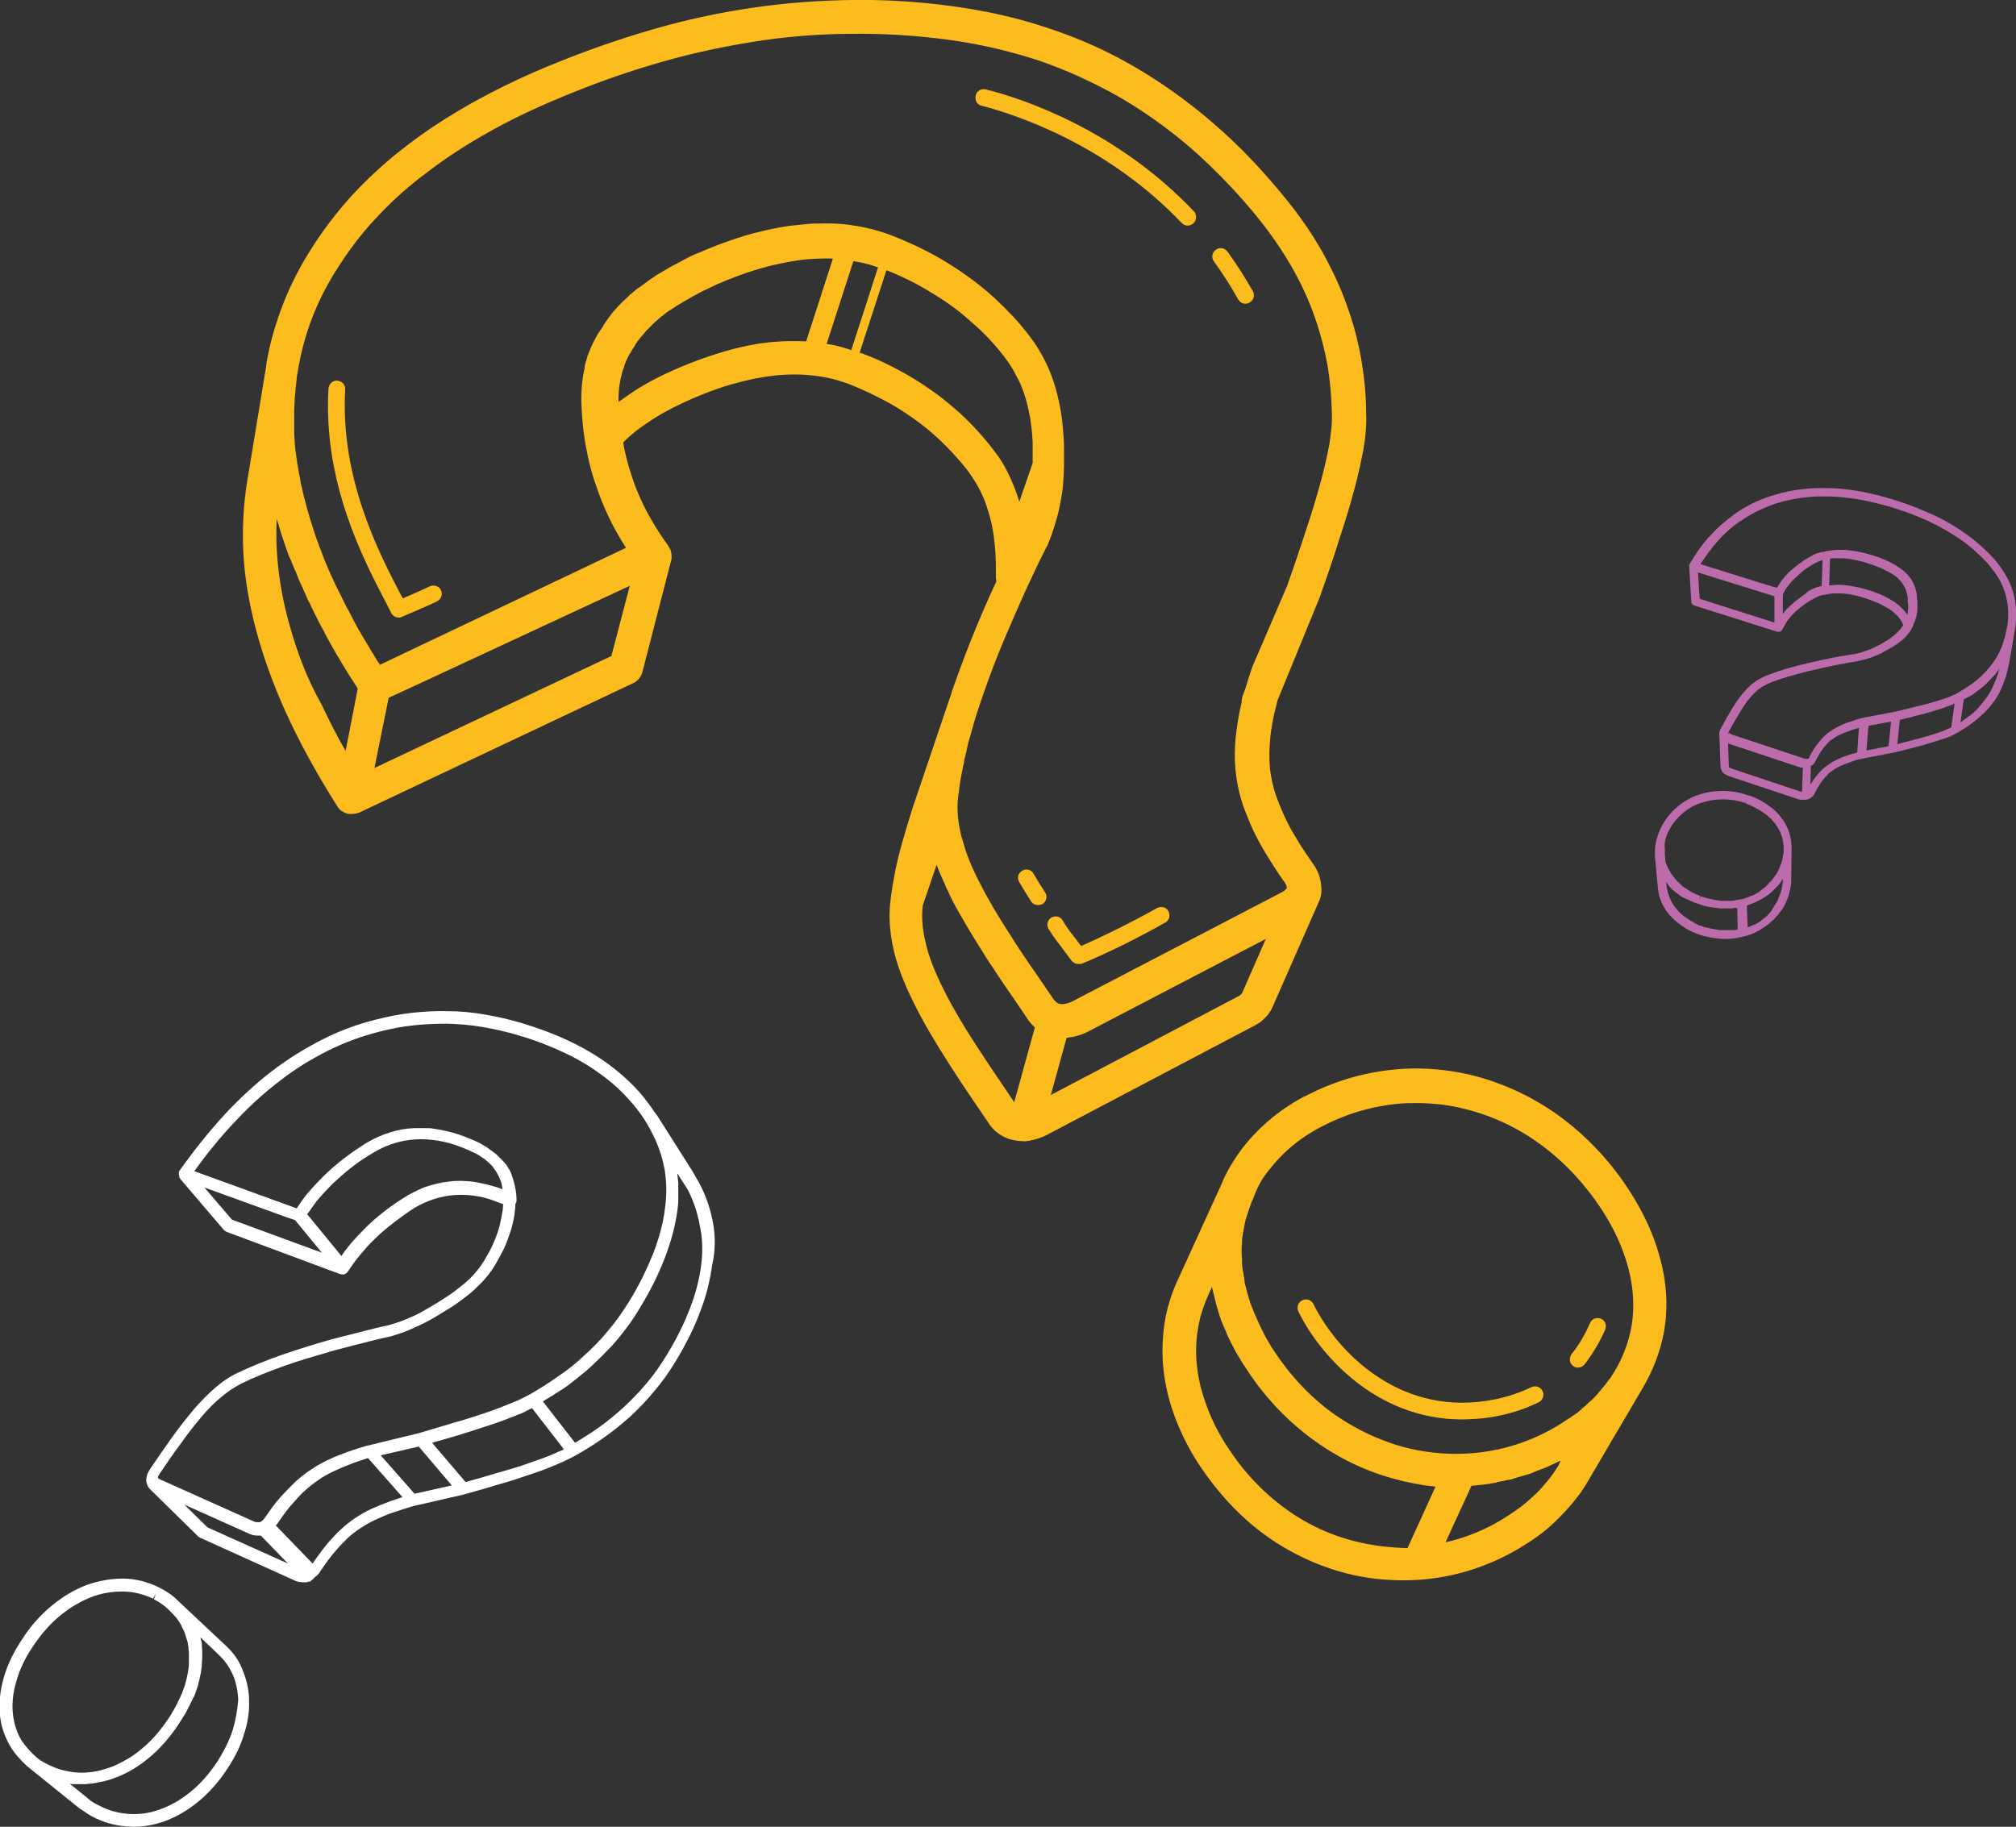
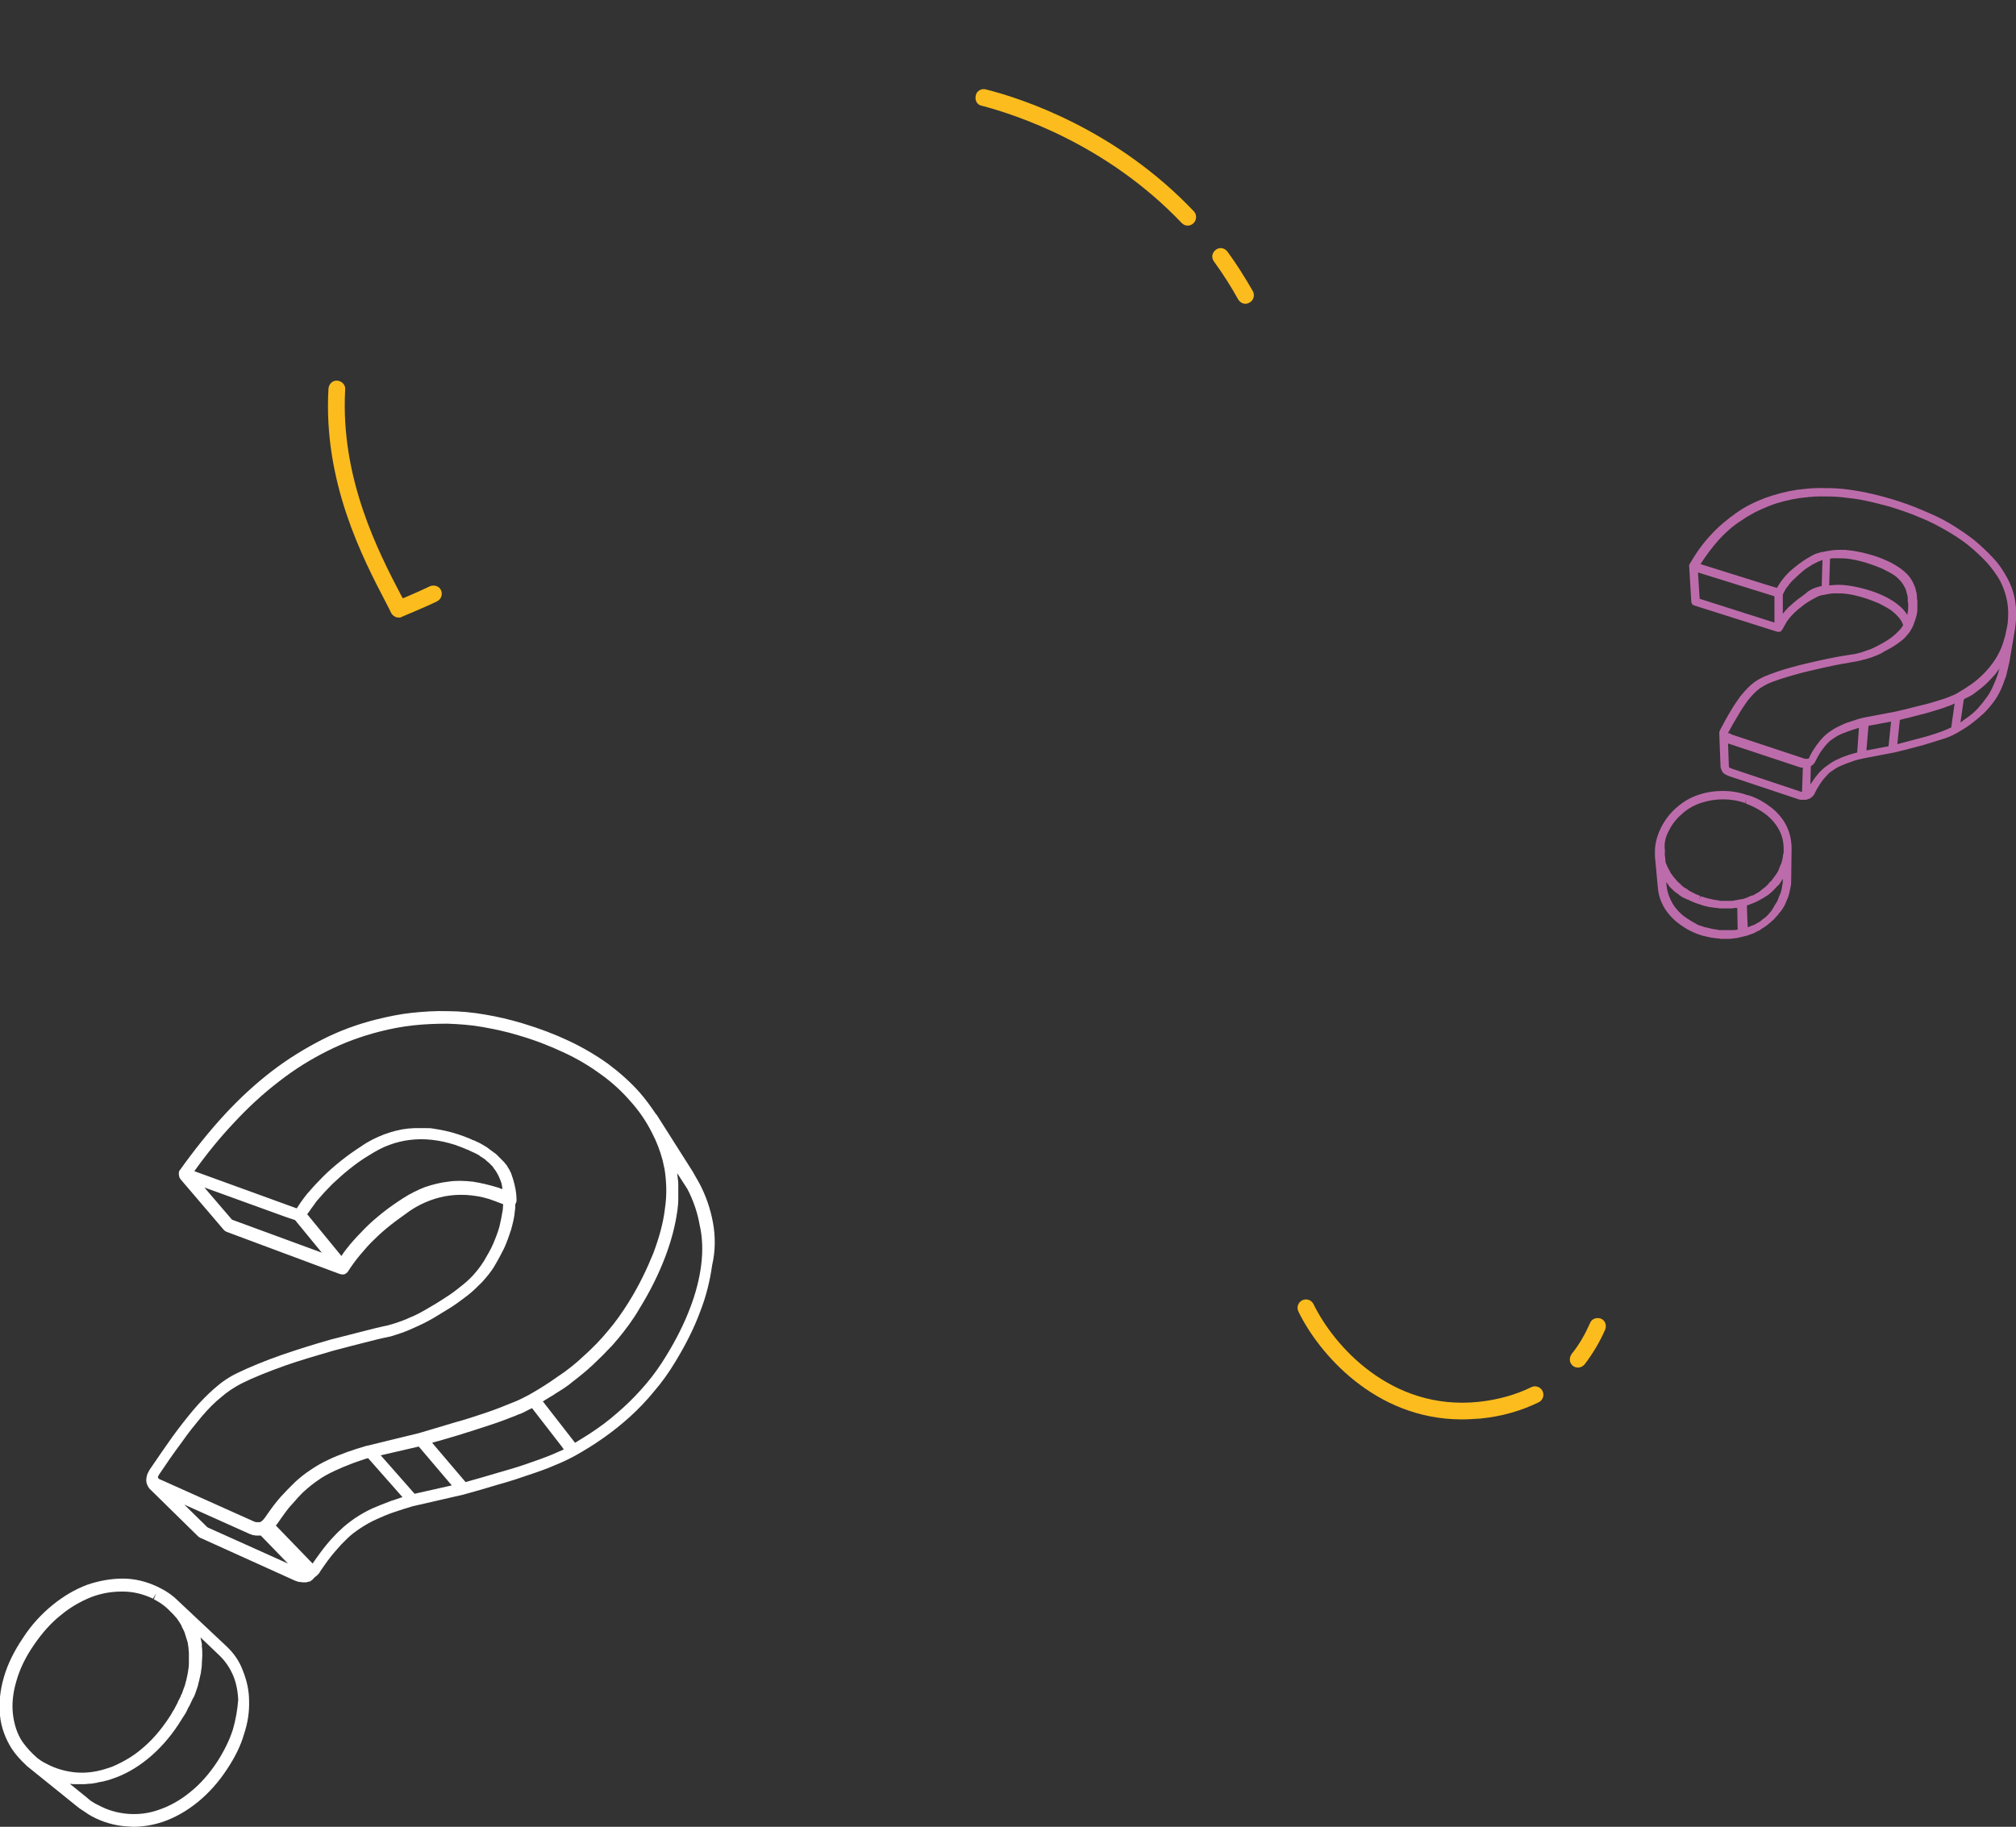
<svg xmlns="http://www.w3.org/2000/svg" version="1.2" baseProfile="tiny" viewBox="0 0 482.4 437.2" xml:space="preserve">
  <rect x="0" y="0" width="482.4" height="437.2" fill="#333333" stroke="none" />
  <path d="M482.2 143.9q-.45-2.85-1.8-5.4c-.9-1.7-2-3.4-3.5-5-1.4-1.5-3-3-4.7-4.4-1.7-1.3-3.6-2.6-5.6-3.8s-4.2-2.2-6.6-3.2q-3.45-1.5-7.5-2.7c-2-.6-4-1.1-5.9-1.5q-2.85-.6-5.7-.9c-1.9-.2-3.7-.2-5.5-.2s-3.6.2-5.3.4c-2.7.4-5.3 1.1-7.8 2-2.4.9-4.8 2.1-6.9 3.6s-4.2 3.2-6 5.2c-1.9 2-3.6 4.4-5.1 7-.1.1-.1.2-.1.4v.2l.5 8.4c0 .4.3.8.7.9l19.9 6.3h.6c.1 0 .1-.1.2-.1l.3-.3 1.2-2.1c.5-.7 1-1.3 1.6-1.9s1.3-1.2 2-1.7c.7-.6 1.5-1.1 2.4-1.6.4-.2.7-.4 1.1-.6.1 0 .2-.1.2-.1.4-.2.8-.3 1.2-.4h.2c.9-.2 1.8-.4 2.8-.4s2.1 0 3.3.2 2.4.5 3.7.9 2.5.9 3.5 1.3q1.5.75 2.7 1.5c.9.7 2.6 2 3.1 3.7-.2.3-.4.7-.7 1-.4.5-.9.9-1.4 1.4-.5.4-1.1.9-1.8 1.3q-.9.6-2.1 1.2l-1.2.6c-.4.2-.9.4-1.3.5-.5.2-.9.3-1.4.5-.5.1-1 .3-1.5.4-.2 0-1.2.2-2.6.4-1.9.3-3.8.7-5.7 1.1-2.6.6-4.9 1.1-7 1.7-2.6.7-4.8 1.5-6.5 2.2-1.1.5-2.2 1.1-3.2 2-.9.8-1.7 1.7-2.6 2.8-.7 1-1.5 2.1-2.3 3.5-.8 1.3-1.6 2.8-2.4 4.3-.1.2-.2.5-.3.7v.4l.3 7.9c0 .2.1.5.2.7s.2.5.4.7.4.4.7.5c.3.2.6.3.9.4l16.5 5.5c.2.1.4.1.5.1h1.1c.2 0 .3 0 .5-.1s.4-.1.6-.2c0 0 .1 0 .1-.1.1-.1.3-.2.4-.3 0 0 .1 0 .1-.1l.1-.1.1-.1c.1-.1.1-.1.1-.2l.1-.1c.1-.1.2-.2.2-.4.3-.5.5-1 .8-1.4.2-.4.5-.8.7-1.1s.4-.6.7-.9c.2-.3.5-.5.7-.8.4-.5 1-.9 1.6-1.3s1.3-.8 2.1-1.1q1.05-.45 2.4-.9c.8-.3 1.6-.5 2.6-.7l7.3-1.4q2.55-.6 4.8-1.2 2.4-.6 4.2-1.2c1.4-.4 2.5-.8 3.5-1.1 1.1-.4 1.9-.8 2.6-1.2 1.2-.7 2.4-1.4 3.4-2.2 1.1-.8 2.1-1.7 3.1-2.6 1-1 1.8-2 2.6-3.1.8-1.2 1.4-2.4 1.9-3.7.2-.5.3-.9.5-1.4.2-.4.3-.9.4-1.3s.2-.9.3-1.3.2-.9.3-1.3l.4-2.3 1-5.9v-.1c0-.3.1-.5.1-.8.2-1.7.2-3.7-.1-5.5m-75.9-6.9 18.3 5.7v6.3l-17.9-5.7zm23.8 6.5c-.8.6-1.5 1.3-2.2 1.9-.5.5-.9 1-1.3 1.5v-4.6l.3-.6c.1-.1.1-.2.2-.4.2-.3.4-.7.7-1 .5-.7 1-1.3 1.7-1.9.6-.6 1.3-1.2 2-1.8s1.6-1.1 2.4-1.6l1.2-.6c.1 0 .2-.1.3-.1.2-.1.5-.2.7-.3l-.2 6.3h-.3c-.3.1-.7.2-1 .3-.1 0-.2.1-.3.1s-.2.1-.3.1c-.1.1-.3.1-.4.2-.3.2-.6.3-.9.5-.9.8-1.8 1.4-2.6 2m23.4.7c-.9-.6-1.9-1.2-3-1.7s-2.4-1-3.8-1.4-2.7-.7-4-.9-2.5-.3-3.7-.2c-.4 0-.8.1-1.3.1l.2-6.4c.5-.1 1-.1 1.5-.1 1.1 0 2.2 0 3.4.2s2.5.5 3.8.9 2.6.9 3.6 1.3c1 .5 2 1 2.8 1.5s1.4 1.1 1.9 1.7.8 1.2 1.1 1.8c.1.4.2.7.3 1.1 0 .1.1.2.1.4.1.3.1.5.1.8v.4c0 .2 0 .5.1.7v1.1c0 .5-.1 1-.2 1.6v.1c-.8-1.4-2.1-2.4-2.9-3m-40 31.2q1.2-2.25 2.4-4.2c.8-1.4 1.5-2.4 2.2-3.4.8-1 1.5-1.8 2.3-2.5s1.7-1.2 2.7-1.7c1.6-.7 3.8-1.4 6.3-2.1 2-.6 4.4-1.1 6.9-1.7 1.8-.4 3.7-.8 5.6-1.1 1.4-.3 2.4-.4 2.7-.5.6-.1 1.1-.3 1.7-.4.5-.2 1.1-.3 1.6-.5l1.5-.6c.5-.2.9-.4 1.3-.7.8-.4 1.5-.8 2.2-1.2.8-.5 1.4-.9 2-1.4.7-.5 1.2-1.1 1.7-1.7s.9-1.3 1.2-2c.3-.8.6-1.6.8-2.4.1-.5.2-1 .2-1.5v-1.7c0-.3 0-.5-.1-.8v-.7c0-.2-.1-.4-.1-.7 0-.1 0-.2-.1-.3v-.1c-.1-.4-.2-.9-.4-1.3-.3-.8-.8-1.7-1.4-2.4s-1.4-1.4-2.3-2-1.9-1.2-3.1-1.7c-1.1-.5-2.4-1-3.9-1.4-1.4-.4-2.8-.7-4.1-.9-.6-.1-1.2-.1-1.7-.2h-2c-.9 0-1.7.2-2.5.3h-.1c-.2.1-.5.1-.7.2h-.4c-.3.1-.7.2-1 .3-.1 0-.2.1-.3.1s-.2.1-.3.1c-.1.1-.3.1-.4.2-.3.2-.6.3-.9.5-.9.5-1.8 1.1-2.6 1.7s-1.6 1.3-2.3 1.9c-.7.7-1.3 1.4-1.9 2.2-.3.5-.6.9-.9 1.4 0 .1-.1.1-.1.2l-3.3-1-15-4.7c1.3-2 2.7-3.9 4.2-5.6 1.7-1.9 3.6-3.6 5.7-4.9 2-1.4 4.2-2.5 6.5-3.4s4.7-1.5 7.3-1.9c1.6-.2 3.3-.4 5-.4s3.5 0 5.2.2c1.8.2 3.6.4 5.5.8s3.8.9 5.7 1.4c2.6.8 5 1.6 7.3 2.6 2.3.9 4.4 2 6.3 3.1s3.8 2.3 5.4 3.6q2.4 1.95 4.5 4.2c1.3 1.5 2.4 3 3.2 4.5.8 1.6 1.3 3.2 1.6 4.8.3 1.7.3 3.4.1 5.2-.1.4-.1.8-.2 1.1 0 .2-.1.3-.1.5-.1.3-.1.6-.2.9 0 .2-.1.3-.1.5-.1.3-.2.7-.3 1 0 .1-.1.3-.1.4-.2.5-.3.9-.5 1.4q-.75 1.8-1.8 3.3c-.7 1-1.5 2-2.4 2.9s-1.8 1.7-2.9 2.5q-1.5 1.05-3.3 2.1c-.6.4-1.4.7-2.4 1.1s-2.1.7-3.4 1.1c-1.2.4-2.6.7-4.2 1.1-1.5.4-3.1.8-4.9 1.2l-7.4 1.4c-1 .2-2 .5-2.8.8-1 .3-1.9.6-2.7 1-.9.4-1.7.8-2.4 1.3-.8.5-1.4 1-2 1.6-.3.3-.6.6-.8.9-.3.3-.5.7-.8 1-.3.4-.5.8-.8 1.2-.3.5-.6 1-.9 1.6v.2c-.1.1-.2.1-.2.2-.1.1-.2.1-.4.1h-.4c-.1 0-.2 0-.4-.1l-16.9-5.6c-.1 0-.2-.1-.3-.1s-.1-.1-.2-.1c-.1-.1-.2-.1-.3-.2-.5 0-.4 0-.4-.1m.2 2.6 16.9 5.6c.2.1.4.1.6.1h.2l-.2 5.8h-.2l-16.5-5.5c-.2-.1-.4-.2-.5-.2-.1-.1-.2-.1-.3-.2l-.2-5.6c.1-.1.1 0 .2 0m28.9 2.6c-.9.3-1.8.6-2.6 1-.9.4-1.7.8-2.3 1.3-.8.5-1.4 1-2 1.6-.3.3-.6.6-.8.9-.3.3-.5.6-.8 1s-.5.8-.8 1.2c0 .1-.1.1-.1.2l.1-4.4.1-.1c.1-.1.2-.1.3-.2 0 0 .1 0 .1-.1l.1-.1.1-.1c0-.1.1-.1.1-.1l.1-.1v-.1c.1-.1.2-.3.2-.3.3-.6.5-1 .8-1.5.2-.4.5-.8.7-1.1s.5-.6.7-.9.5-.6.7-.8c.4-.5 1-.9 1.6-1.3s1.3-.8 2.1-1.1c.7-.3 1.6-.6 2.5-.9.4-.1.9-.3 1.3-.4v.1l-.4 5.8c-.5.1-1.1.3-1.8.5m4.5-6.9 5.4-1-.6 5.9-5.3 1zm17.7 1.3c-.9.3-2 .7-3.3 1.1-1.1.3-2.5.7-4.1 1.1-1.1.3-2.2.6-3.4.9l.6-5.8c.4-.1.7-.2 1.1-.3.3-.1.6-.1.9-.2.8-.2 1.5-.4 2.3-.6 1.7-.4 3.1-.8 4.3-1.2 1.4-.4 2.5-.8 3.5-1.2.3-.1.6-.2.9-.4h.1l-.8 5.7c-.7.3-1.3.6-2.1.9m13.4-14.2c-.1.4-.2.8-.4 1.2-.1.4-.3.8-.5 1.3-.5 1.2-1 2.3-1.7 3.3s-1.5 2-2.3 2.9-1.8 1.7-2.8 2.4c-.5.3-.9.7-1.4 1l.8-5.5c.3-.2.6-.4.9-.5l.6-.3c.6-.3 1.1-.7 1.6-1.1 1.1-.8 2.2-1.7 3.1-2.7.5-.5.9-1 1.4-1.5.1-.2.3-.4.4-.6.2-.3.5-.6.7-.9-.3.4-.3.7-.4 1m-50.7 36.9c-.8-1.6-2-3.1-3.5-4.3s-3.3-2.3-5.4-3l-.4-.1h-.1c-1.9-.7-3.9-1-5.9-1q-3 0-5.7.9c-1.9.6-3.6 1.6-5 2.8-1.6 1.3-2.8 2.8-3.8 4.6-1 1.9-1.6 3.8-1.7 5.7v1.7l.7 7.5c.1 1.2.4 2.4.9 3.5s1.1 2.1 2 3.1c.8.9 1.8 1.8 2.9 2.5 1.1.8 2.3 1.4 3.6 1.9l.6.2c.5.2.9.3 1.4.4.2 0 .3.1.5.1.3.1.5.1.8.2h.2c.2 0 .4.1.6.1.3 0 .6.1.9.1.2 0 .4 0 .6.1h1.5c.5 0 1 0 1.5-.1.3 0 .5-.1.8-.1.2 0 .3 0 .5-.1.4-.1.8-.2 1.3-.3s.9-.2 1.3-.4h.1c.2-.1.3-.1.5-.2.3-.1.6-.2.9-.4.1 0 .1 0 .2-.1s.2-.1.4-.2c.3-.1.6-.3.8-.5.2-.1.3-.2.5-.3.3-.2.5-.3.7-.5.1-.1.2-.1.3-.2s.2-.1.2-.2c.1-.1.2-.2.3-.2l.4-.4c.2-.1.3-.3.5-.4.2-.2.4-.5.6-.7l.3-.3.1-.1c.2-.3.4-.6.7-.9.1-.1.2-.3.3-.4.3-.5.6-.9.8-1.4s.4-1 .6-1.4c.2-.5.3-1 .4-1.4.1-.5.2-.9.3-1.4s.1-.9.1-1.4l.1-7.5c0-2.1-.4-3.8-1.2-5.5m-.9 12.8c0 .4 0 .8-.1 1.2s-.1.8-.2 1.2-.2.8-.4 1.2-.3.8-.5 1.3c-.2.4-.4.8-.7 1.2-.1.1-.2.2-.2.4-.2.3-.4.5-.5.8-.1.1-.2.3-.3.4-.2.2-.4.4-.5.6l-.4.4c-.2.2-.4.4-.6.5-.1.1-.3.2-.4.3-.2.2-.4.3-.6.5-.1.1-.3.2-.5.3s-.5.3-.7.4-.3.2-.5.2c-.4.2-.8.3-1.2.5h-.1l-.1-2.1-.1-3.1c.1 0 .2-.1.3-.1s.2-.1.3-.1.2-.1.2-.1c.3-.1.6-.2.8-.3s.3-.1.5-.2c.1 0 .1-.1.2-.1.1-.1.2-.1.4-.2.3-.2.6-.3.9-.5.2-.1.4-.2.5-.3.3-.2.5-.3.8-.5.1-.1.2-.1.3-.2s.2-.1.2-.2c.1-.1.2-.2.3-.2l.5-.5c.1-.1.2-.1.2-.2l.2-.2.3-.3c.2-.2.3-.4.5-.5l.1-.1.2-.2c.1-.1.1-.2.2-.3s.2-.2.2-.3c.1-.2.3-.4.4-.6.1-.1.1-.2.2-.3v-.1zm-27.1-12c.8-1.6 2-2.9 3.3-4s2.8-1.9 4.4-2.4 3.3-.8 5.1-.8 3.6.3 5.3.9l.3-.9-.2 1 .3.1q2.7 1.05 4.8 2.7c1.3 1.1 2.3 2.3 3 3.7s1 2.8 1 4.4v.4c0 .3 0 .6-.1.8 0 .2-.1.4-.1.7 0 .2-.1.4-.1.6-.1.2-.1.5-.2.7s-.1.4-.2.5c-.2.4-.3.8-.5 1.3-.2.4-.4.8-.7 1.2-.1.1-.2.2-.3.4-.2.3-.4.5-.6.8-.1.2-.2.3-.4.4-.2.2-.4.4-.5.6l-.4.4c-.2.2-.4.4-.6.5-.1.1-.3.2-.5.4s-.4.3-.6.5c-.2.1-.3.2-.5.3s-.5.3-.7.4-.3.2-.5.2c-.3.1-.6.2-.8.3-.1.1-.3.1-.4.2-.4.1-.8.3-1.2.4h-.3c-.3.1-.6.1-1 .2-.2 0-.3 0-.5.1-.2 0-.5.1-.7.1h-2.6c-.2 0-.4 0-.5-.1-.3 0-.5-.1-.8-.1-.2 0-.4-.1-.5-.1-.3-.1-.6-.1-.9-.2-.2 0-.3-.1-.5-.1-.4-.1-.9-.3-1.3-.4l-.4-.1-.3.9.2-1c-.5-.2-1.1-.4-1.6-.7-.1-.1-.3-.1-.4-.2-.4-.2-.8-.4-1.1-.7-.1-.1-.2-.2-.4-.2-.4-.3-.9-.6-1.2-1l-.1-.1c-.4-.3-.7-.6-1-1-.2-.2-.3-.4-.5-.6l-.1-.1c-.2-.3-.4-.6-.6-.8 0-.1-.1-.2-.1-.2-.1-.3-.3-.5-.4-.8l-.1-.1c-.1-.3-.3-.6-.4-.9 0-.1-.1-.2-.1-.2-.1-.3-.2-.5-.2-.8v-.2c-.1-.7-.2-1.5-.1-2.2-.3-1.9.2-3.5 1.1-5.1m4.2 21.3c-1-.6-1.8-1.4-2.5-2.2s-1.2-1.7-1.6-2.6-.7-1.9-.8-2.9l-.1-1c.1.1.2.3.3.4s.2.2.2.3c.1.1.2.2.2.3l.9.9s.1 0 .1.1c.3.3.6.5.9.7.1.1.2.1.3.2l.2.2c.1.1.2.1.3.2.4.3.8.5 1.3.7.2.1.3.2.5.2.6.3 1.2.6 1.8.8l.6.2c.5.2 1 .3 1.5.5.2 0 .3.1.5.1.3.1.5.1.8.2h.2c.2 0 .4.1.6.1.3 0 .6.1.9.1.2 0 .4 0 .6.1h3c.2 0 .3 0 .5-.1h.8l.1 5.2h-.2c-.3.1-.7.1-1 .1h-3.1c-.2 0-.3 0-.5-.1-.3 0-.5-.1-.8-.1-.2 0-.3-.1-.5-.1-.3-.1-.6-.1-.8-.2-.2 0-.3-.1-.5-.1-.4-.1-.9-.2-1.3-.4l-.4-.1h-.1c-.9-.5-1.9-1-2.9-1.7" fill="#BD6CAB" />
  <path d="M170.6 292.6c-.6-3.3-1.7-6.5-3.3-9.5-.1-.2-.3-.5-.4-.7s-.3-.5-.4-.7-.3-.5-.4-.7-.3-.5-.4-.7l-8.5-13.4s0-.1-.1-.1c0-.1-.1-.1-.1-.1-1.2-1.8-2.5-3.6-3.9-5.2-2.2-2.5-4.8-4.8-7.6-6.9-2.8-2-6-3.9-9.4-5.5q-5.1-2.4-11.1-4.2-4.5-1.35-9-2.1c-2.9-.5-5.9-.8-8.8-.8-2.9-.1-5.8.1-8.7.4-2.8.3-5.7.9-8.5 1.6-4.4 1.1-8.8 2.7-12.9 4.8s-8.2 4.6-12.1 7.6-7.7 6.5-11.3 10.4-7.2 8.4-10.7 13.3c-.1.1-.1.2-.2.4v.6c0 .1 0 .2.1.4v.2c0 .1.1.2.2.3v.1l10.5 12.3c.2.2.4.3.6.4l27.1 10.1h.1c.2.1.3.1.5.1h.4c.1 0 .1 0 .2-.1.1 0 .1 0 .2-.1.1 0 .1-.1.2-.1l.1-.1.1-.1.1-.1c.9-1.4 1.9-2.8 3-4.1s2.2-2.6 3.5-3.8c1.2-1.2 2.6-2.4 4-3.5s3-2.2 4.5-3.3c1.5-1 3.1-1.8 4.7-2.4s3.2-1 4.9-1.2q2.55-.3 5.1 0c1.8.2 3.6.6 5.4 1.3.7.3 1.4.5 2.1.8 0 .5-.1.9-.1 1.4-.2 1.3-.5 2.7-.8 4-.4 1.4-.9 2.7-1.5 4.1s-1.4 2.7-2.2 4.1c-.7 1.1-1.5 2.2-2.5 3.3-.9 1-2 2-3.2 2.9-1.1.9-2.3 1.8-3.6 2.6q-1.8 1.2-3.9 2.4c-.7.4-1.5.9-2.3 1.3s-1.6.8-2.4 1.1c-.8.4-1.7.7-2.5 1-.9.3-1.8.6-2.6.8-.4.1-2 .4-4.3 1-3.2.8-6.3 1.6-9.4 2.4-4.2 1.2-8 2.4-11.5 3.6-4.3 1.5-7.9 3-10.8 4.4-1.9.9-3.7 2.1-5.5 3.7-1.6 1.4-3.3 3.1-5 5.1-1.5 1.8-3.1 3.8-5 6.4q-2.55 3.6-5.4 7.8c-.2.3-.4.7-.6 1.1-.2.5-.3 1.1-.3 1.6 0 .7.3 1.3.7 1.9l.3.3 11 10.8.3.3c.1.1.2.2.4.3.1.1.2.2.4.2.1.1.3.1.4.2l22.1 10 .9.3h.3c.2 0 .4.1.6.1h.9c.1 0 .2-.1.3-.1s.2 0 .3-.1h.3c.1 0 .1 0 .1-.1l.1-.1s.1 0 .1-.1h.1l.1-.1s.1 0 .1-.1c0 0 .1 0 .1-.1l.1-.1.1-.1.1-.1.1-.1.1-.1c.1-.1.3-.2.4-.3.4-.4.7-.7.8-1 .7-1 1.3-1.9 1.9-2.7s1.1-1.4 1.6-2 1-1.1 1.5-1.7l1.5-1.5c.9-.9 2-1.7 3.2-2.5 1.1-.7 2.4-1.5 3.8-2.1 1.3-.6 2.7-1.2 4.2-1.7 1.4-.5 2.8-.9 4.4-1.4l12.2-2.8c2.9-.8 5.7-1.6 8.3-2.4 2.9-.8 5.3-1.6 7.3-2.3 2.4-.8 4.4-1.5 6.2-2.3 2-.8 3.6-1.6 4.9-2.3 2.3-1.3 4.6-2.7 6.7-4.2 2.3-1.6 4.4-3.3 6.4-5.1 2.1-1.9 4.1-4 5.8-6.1 1.9-2.2 3.6-4.6 5.1-7.1 2.5-4.1 4.5-8.1 5.9-11.9 1.5-3.8 2.4-7.6 2.9-11.2.8-3.4.8-6.9.2-10.2m-115.1-.7-6.6-7.7 19.6 7.1 2.1.7 6.4 7.8zm57.6-9.1c-2-.2-3.9-.3-5.8 0-1.9.2-3.8.7-5.6 1.3-1.8.7-3.6 1.6-5.3 2.7s-3.3 2.2-4.8 3.4-2.9 2.4-4.2 3.7-2.6 2.7-3.7 4c-.7.9-1.4 1.7-2 2.7l-8.2-10c.2-.3.4-.5.6-.8.1-.2.3-.4.4-.6.5-.6.9-1.3 1.4-1.9q1.65-1.95 3.6-3.9c1.3-1.2 2.7-2.5 4.1-3.6 1.5-1.2 3-2.3 4.7-3.3 1.6-1 3.2-1.9 4.9-2.5 1.6-.6 3.3-1 5-1.2s3.4-.2 5.2 0 3.6.6 5.5 1.2c.5.2 1.1.4 1.6.6.2.1.3.1.5.2.3.1.6.3 1 .4l.6.3c.3.1.6.3.9.4.1.1.3.1.4.2.4.2.8.4 1.1.7.1 0 .1.1.2.1l.9.6.3.3c.2.2.4.3.6.5l.3.3.5.5c.1.1.2.2.2.3.2.3.4.5.6.8.1.2.2.3.3.5.3.5.7 1.3 1.1 2.5.1.5.2.9.2 1.4-.4-.1-.7-.3-1.1-.4-2-.6-4-1.1-6-1.4m-75.3 70.6c.1-.2.2-.3.2-.4 1.8-2.7 3.6-5.3 5.4-7.7 1.8-2.6 3.4-4.5 4.8-6.2 1.6-1.9 3.2-3.5 4.7-4.7 1.6-1.4 3.2-2.4 4.9-3.3 2.8-1.4 6.3-2.8 10.5-4.3 3.4-1.2 7.2-2.3 11.3-3.5q4.5-1.2 9.3-2.4c2.3-.6 3.9-.9 4.3-1h.1c1-.3 1.9-.6 2.8-.9s1.8-.7 2.7-1.1 1.8-.8 2.6-1.2 1.7-.9 2.4-1.3c1.5-.9 2.8-1.7 4.1-2.5 1.4-.9 2.7-1.9 3.9-2.8 1.3-1 2.4-2.1 3.5-3.2 1.1-1.2 2.1-2.4 2.9-3.7.9-1.5 1.7-3 2.4-4.4.7-1.5 1.2-3 1.7-4.5.4-1.5.8-3 .9-4.5.1-.5.1-1.1.1-1.6q.3-.45.3-.9c0-2-.4-3.6-.8-5-.2-.5-.3-1-.5-1.5-.2-.4-.4-.9-.7-1.3-.2-.4-.4-.7-.5-.8l-.1-.1c-.2-.3-.5-.6-.8-.9l-.3-.3-.4-.4-.3-.3-.2-.2-.2-.2c-.2-.2-.5-.4-.8-.6-.1-.1-.2-.2-.4-.3l-1.2-.9s-.1-.1-.2-.1c-.3-.2-.7-.4-1-.6-.1 0-.1-.1-.2-.1-.1-.1-.3-.2-.4-.2-.3-.2-.7-.3-1-.5-.1 0-.2-.1-.3-.1s-.2-.1-.3-.1c-.3-.2-.7-.3-1.1-.5-.2-.1-.4-.1-.5-.2-.6-.2-1.1-.4-1.7-.6-2.1-.7-4.1-1.1-6.1-1.4-.5-.1-1-.1-1.5-.1h-3c-.5 0-1 .1-1.5.1-1.9.2-3.8.7-5.7 1.4-1.8.7-3.7 1.6-5.4 2.8-1.7 1.1-3.4 2.3-4.9 3.5s-3 2.5-4.3 3.8-2.6 2.7-3.8 4.1c-.5.6-1 1.3-1.5 2-.1.2-.3.4-.4.6l-.6.9-24.5-8.9q4.5-6.3 9.3-11.4c3.5-3.8 7.2-7.2 11-10.1 3.7-2.9 7.6-5.3 11.6-7.3s8.1-3.5 12.4-4.6q4.05-1.05 8.1-1.5c2.7-.3 5.5-.4 8.2-.4 2.8.1 5.6.3 8.4.8s5.7 1.1 8.6 2c3.8 1.1 7.4 2.5 10.6 4 3.3 1.5 6.3 3.3 8.9 5.2 2.7 1.9 5.1 4.1 7.1 6.4 2.1 2.3 3.9 4.9 5.3 7.7 1.1 2.1 1.9 4.2 2.5 6.4.2.7.3 1.5.5 2.2.5 3.1.6 6.3.1 9.6-.4 3.4-1.4 7-2.8 10.7-1.5 3.7-3.4 7.7-5.9 11.7-1.5 2.4-3.1 4.7-5 6.9-1.7 2.1-3.7 4.1-5.7 5.9-1.9 1.8-4 3.5-6.3 5q-3.15 2.25-6.6 4.2c-1.3.7-2.8 1.5-4.7 2.2-1.7.7-3.7 1.5-6.1 2.3-2.1.7-4.5 1.5-7.4 2.3-2.6.8-5.4 1.6-8.4 2.5l-12.3 3h-.1c-1.7.5-3.3 1-4.7 1.5-1.6.6-3.2 1.2-4.6 1.9q-2.25 1.05-4.2 2.4c-1.4.9-2.6 1.9-3.7 2.9l-1.7 1.7c-.6.6-1.1 1.2-1.7 1.8-.6.7-1.2 1.4-1.8 2.2s-1.3 1.8-2 2.8c-.1.1-.2.3-.4.5s-.4.4-.6.5c-.1.1-.2.1-.3.1h-.8c-.1 0-.3-.1-.4-.1l-22.3-10c-.1 0-.2-.1-.2-.1h-.1l-.1-.1h-.1l-.1-.1-.1-.1c-.1-.1-.1-.1-.1-.2zm6.3 6.7 15.6 7c.3.1.6.2.8.3h.2c.3.1.5.1.8.1h.9l6.5 6.7-18.9-8.5c-.1 0-.2-.1-.2-.1-.1 0-.1-.1-.2-.1l-.1-.1s-.1 0-.1-.1zm49.5-.9q-2.4.9-4.5 1.8c-1.5.7-2.9 1.5-4.1 2.3-1.3.9-2.6 1.9-3.6 2.9-.6.5-1.1 1.1-1.6 1.6-.6.6-1.1 1.2-1.6 1.8-.6.7-1.1 1.4-1.7 2.2-.5.7-1.1 1.5-1.7 2.4l-8.8-9.1c.1-.1.1-.2.2-.2.7-1 1.3-1.9 1.9-2.7s1.1-1.5 1.7-2.1c.5-.6 1-1.1 1.5-1.7.5-.5 1-1.1 1.6-1.6 1-.9 2.1-1.8 3.3-2.6 1.1-.8 2.4-1.5 3.9-2.2 1.3-.6 2.7-1.2 4.3-1.8.6-.2 1.3-.5 2-.7l.9-.3c.3-.1.5-.2.8-.2l8.2 9.3c-1.2.4-2 .7-2.7.9m5.6-1.7-8.1-9.2 9.1-2.1 7.9 9.3zm32.7-9.3c-1.7.7-3.7 1.4-6 2.2-2 .7-4.4 1.4-7.2 2.2-2.3.7-4.8 1.4-7.3 2.1l-8-9.4c.9-.3 1.9-.5 2.8-.8.2-.1.5-.1.7-.2.9-.3 1.8-.5 2.7-.8q4.35-1.35 7.5-2.4c2.5-.8 4.5-1.6 6.3-2.3.4-.2.9-.4 1.3-.5.1-.1.3-.1.4-.2.3-.1.6-.3.8-.4.1-.1.3-.1.4-.2.3-.2.7-.3 1-.5l7.2 9.3.4.6c-.9.4-1.9.8-3 1.3m35.9-45.6c-.4 3.3-1.3 6.9-2.7 10.5q-2.1 5.55-5.7 11.4c-1.4 2.3-3 4.6-4.8 6.7-1.7 2-3.6 4-5.6 5.8-1.9 1.7-3.9 3.4-6.1 4.9-1.7 1.2-3.5 2.3-5.3 3.4l-7.7-9.9c.5-.3.9-.6 1.3-.8.3-.2.6-.4 1-.6 1-.7 2.1-1.3 3.1-2 .6-.4 1.1-.8 1.7-1.3 1.7-1.3 3.3-2.6 4.8-4 1.6-1.5 3.1-3 4.6-4.6.5-.5.9-1.1 1.4-1.6 1.9-2.3 3.7-4.7 5.2-7.3 2.6-4.2 4.6-8.3 6.1-12.2q2.25-5.85 3-11.4c.1-.8.2-1.7.2-2.5v-3.4c0-.5 0-1-.1-1.5 0-.3-.1-.6-.1-.9 0-.2 0-.4-.1-.6l2.5 3.9c1.4 2.7 2.4 5.6 2.9 8.5.7 3 .8 6.2.4 9.5M54.2 394l-11.5-10.8s-.1 0-.1-.1q-1.8-1.8-4.2-3l-.2-.1-.2-.1-.2-.1-.2-.1c-2.6-1.2-5.3-1.9-8.2-1.9-2.8 0-5.7.5-8.6 1.5-2.9 1.1-5.6 2.7-8.2 4.8-2.7 2.2-5.1 4.8-7.1 7.9-2.1 3.1-3.7 6.3-4.6 9.5-.9 3.1-1.2 6.2-.9 9.1s1.3 5.5 2.8 7.9c1 1.5 2.2 2.8 3.5 4 .1.1.1.2.2.2l12.4 10c.2.1.4.3.6.4s.4.3.6.4.4.3.6.4.4.3.6.4l.7.4c2.6 1.4 5.4 2.2 8.3 2.4.5 0 1 .1 1.5.1q3.6 0 7.2-1.2c2.9-1 5.7-2.6 8.3-4.7 2.7-2.2 5.1-4.9 7.1-8 1.8-2.7 3.2-5.5 4-8.3.9-2.7 1.3-5.4 1.2-8 0-2.5-.6-5-1.5-7.2-.8-2.2-2.1-4.1-3.9-5.8M5.4 416.9c-1.3-1.9-2-4.2-2.3-6.6-.3-2.5 0-5.2.8-7.9q1.2-4.35 4.2-8.7c1.9-2.8 4.1-5.3 6.5-7.2 2.3-1.9 4.8-3.3 7.3-4.3 2.4-.9 4.8-1.3 7.2-1.3h.3c2.5 0 4.8.6 7 1.6l.2.1.7-1.3-.6 1.4.7-1.3-.6 1.4h.1c1.6.8 3 1.9 4.1 3.1l.4.4c.3.3.5.6.8.9.1.1.2.2.3.4.3.4.6.9.9 1.4 0 .1.1.2.1.3l.6 1.2c.1.2.1.4.2.6.1.3.2.7.3 1 .1.2.1.4.2.6.1.3.2.7.2 1 0 .2.1.4.1.7 0 .4.1.8.1 1.2v2.5c0 .6-.1 1.3-.2 1.9 0 .2-.1.4-.1.6-.1.5-.2.9-.3 1.4s-.3 1-.4 1.5c0 .1-.1.1-.1.2-.2.6-.4 1.1-.6 1.7 0 0 0 .1-.1.1-.2.6-.5 1.2-.8 1.7 0 .1-.1.2-.1.3-.3.6-.6 1.1-.9 1.7-.1.1-.1.2-.2.3-.3.6-.7 1.2-1.1 1.8-2 3-4.2 5.5-6.7 7.5-1.8 1.5-3.7 2.6-5.6 3.5-.6.3-1.3.6-2 .8-2.6.9-5.1 1.3-7.7 1.1-2.5-.2-5-.9-7.2-2.1l-.6-.3c-.5-.3-1-.6-1.5-1q-2.1-1.8-3.6-3.9m50.3-2.9c-.8 2.5-2.1 5.1-3.7 7.6-1.9 2.9-4.1 5.4-6.5 7.3-2.3 1.9-4.8 3.3-7.4 4.2-2.5.9-5 1.2-7.5 1s-4.9-.9-7.1-2.1l-.6-.3c-.2-.1-.4-.2-.5-.3-.2-.1-.3-.2-.5-.3s-.3-.2-.5-.4c-.2-.1-.3-.2-.5-.4l-4.2-3.4h.1c.4.1.8.1 1.3.1h1.6c.5 0 1 0 1.4-.1h.3c.5 0 1-.1 1.5-.2.1 0 .3 0 .4-.1.5-.1 1-.2 1.6-.3.1 0 .2-.1.3-.1.6-.1 1.1-.3 1.7-.5 3-1 5.8-2.6 8.5-4.8s5.2-5 7.3-8.2c.4-.6.8-1.3 1.2-1.9.1-.1.1-.2.2-.3.4-.6.7-1.2 1-1.9.1-.1.1-.2.2-.3.3-.6.6-1.3.9-1.9 0 0 0-.1.1-.1.3-.6.5-1.2.7-1.8 0-.1 0-.1.1-.2v-.1c.2-.5.3-.9.4-1.4 0-.1.1-.3.1-.4s.1-.2.1-.4c.1-.6.3-1.2.4-1.8v-.2c.1-.6.2-1.2.2-1.8v-.1c0-.6.1-1.2.1-1.8v-.3c0-.6 0-1.3-.1-1.9v-.7c-.1-.5-.2-.9-.3-1.4v-.1l4.3 4.1c1.5 1.4 2.6 3 3.4 4.8s1.2 3.9 1.3 6c-.2 2.5-.6 4.8-1.3 7.2" fill="#FFF" />
-   <path fill="#FCBC1D" d="M245.4 273.1c-.3 0-.7 0-1.1-.1-2.1-.6-3.4-2.8-2.8-4.9l6.9-25c.6-2.1 2.8-3.4 4.9-2.8s3.4 2.8 2.8 4.9l-6.9 25c-.4 1.8-2 2.9-3.8 2.9" />
  <g fill="#FCBC1D">
-     <path d="M301.3 244.8c.5-.3.9-.7 1.3-1.1s.8-.8 1.1-1.3c.3-.4.6-.9.8-1.4l11-25c0-.1 0-.1.1-.2.4-.9.6-1.8.6-2.8q0-1.8-.6-3.6c-.4-1.1-.9-2-1.3-2.5-1.3-1.9-2.4-3.5-3.4-5.1-.9-1.5-1.7-2.8-2.4-4.1-.6-1.2-1.2-2.4-1.7-3.6-.5-1.1-.9-2.2-1.4-3.5-.7-2-1.2-4.2-1.5-6.5q-.3-3.3 0-6.9.3-3.45 1.2-7.2l.6-2.4 9.9-24.2c0-.1 0-.1.1-.2 1.4-4 3.1-8.8 4.5-13.3 1.5-4.6 2.7-8.4 3.6-11.8 1.1-3.9 1.8-7.3 2.4-10.3.6-3.4.8-6.3.7-8.7 0-4.2-.4-8.5-1.1-12.6-.7-4.3-1.8-8.6-3.3-12.8-1.5-4.4-3.5-8.7-5.8-12.9-2.4-4.3-5.3-8.6-8.6-12.7-5.4-6.7-11.1-12.8-17.1-18-6-5.3-12.4-9.9-19-13.8s-13.7-7.1-21-9.5c-7.3-2.5-15-4.2-23-5.3Q216-.15 204 0c-8 .1-16.1.7-24.2 1.9s-16.4 3-24.5 5.4c-8.2 2.4-16.6 5.4-25 8.9-6.4 2.7-12.5 5.7-18 8.8-5.6 3.2-10.8 6.6-15.4 10.2-4.7 3.6-9 7.6-12.8 11.7C80.4 51 77 55.5 74.2 60c-4.6 7.3-7.8 15.1-9.7 23.2-.3 1.4-.6 2.8-.8 4.2v.2l-4.6 27.9a81.8 81.8 0 0 0-.8 17.9c.4 6.1 1.6 12.5 3.4 18.9s4.3 13.1 7.5 19.9 7.1 13.8 11.6 20.9l.1.1c0 .1.1.1.1.2.1.1.1.2.2.2l.2.2c.1.1.2.1.2.2l.1.1h.1c.2.1.3.2.5.3s.3.2.5.2c.1 0 .1 0 .2.1.1 0 .3.1.4.1h.8c.2 0 .5 0 .7-.1h.3c.2-.1.4-.1.6-.2h.1l65.6-31c1.1-.5 1.9-1.5 2.2-2.6l6.9-26.8c.1-.3.1-.5.1-.8v-.2c0-.3 0-.5-.1-.8v-.1c0-.2-.1-.5-.2-.7 0 0 0-.1-.1-.1-.1-.2-.2-.5-.4-.7v-.1q-2.85-3.9-5.1-8.1c-1.4-2.7-2.7-5.6-3.6-8.5-.9-2.6-1.6-5.4-2.1-8.1 1.8-1.8 3.9-3.5 6.4-5.1 2.5-1.7 5.4-3.2 8.6-4.7 4-1.8 7.9-3.3 11.6-4.3 3.6-1 7.2-1.7 10.5-2s6.4-.2 9.4.2 5.8 1.2 8.5 2.3c2.9 1.2 5.6 2.5 8.2 3.9s5 3 7.3 4.7 4.4 3.5 6.4 5.5 3.9 4.1 5.6 6.3c1.3 1.8 2.5 3.7 3.4 5.7.9 1.9 1.5 4 2.1 6.2.5 2.1.8 4.2 1 6.6.2 2.1.2 4.4.2 6.9 0 .4.1.7.1 1.1q-2.4 5.1-4.5 10.2c-2.4 5.7-4.4 11.2-6.2 16.3v.1l-8.8 26c-.7 2-1.3 4.1-1.9 6-.6 2.1-1.2 4.1-1.7 6-.5 2-1 4-1.3 5.9q-.6 3-.9 5.7c-.5 3.9-.2 7.9.8 12.2.9 3.8 2.5 7.9 4.8 12.5 1.9 3.9 4.4 8.2 7.7 13.4 3 4.8 6.5 9.9 10.1 15.2q.75 1.2 1.8 2.1c1 .8 2 1.4 3.2 1.8 1 .3 2.1.5 3.2.5.4 0 .9 0 1.3-.1 1.6-.2 3.3-.7 5.1-1.7l48.8-25.7c.4-.2.9-.5 1.4-.8M69.4 150c-1.7-5.9-2.7-11.7-3.1-17.3-.2-2.9-.2-5.7-.1-8.5.1.2.1.4.2.6l.3.9c0 .1.1.3.1.4.3 1 .6 2 1 3.1 0 .1.1.2.1.3.3 1 .7 2.1 1.1 3.2.1.3.2.6.4.9.3.7.6 1.5.9 2.2.1.2.2.5.3.7.1.1.1.3.2.4.4 1 .8 2.1 1.3 3.1.1.1.1.3.2.4.4 1 .9 2 1.3 3l.3.6c.2.3.3.7.5 1 .9 1.9 1.9 3.9 3 5.9.1.1.2.3.2.4q1.8 3.45 3.9 6.9c.1.2.3.5.4.7.7 1.1 1.4 2.3 2.1 3.4l.1.1 1.5 2.4-1 5.2-1.9 9.7c-2.2-3.8-4.1-7.6-5.8-11.2-3.5-6.2-5.8-12.5-7.5-18.5m76.9 7-56.7 26.8L93 167l7.8-3.6 49.9-23.2zm-55.4 2.1c-.1-.2-.2-.4-.4-.6-.5-.8-.9-1.5-1.4-2.3-.2-.3-.4-.6-.6-1-.4-.7-.9-1.5-1.3-2.2-.2-.3-.3-.5-.5-.8-1.2-2-2.3-4.1-3.3-6.1-.1-.1-.1-.2-.2-.3-.5-.9-.9-1.8-1.3-2.6l-.3-.6-1.2-2.4-.3-.6c-.4-1-.9-1.9-1.3-2.9-.1-.2-.2-.4-.3-.7l-.9-2.1c-.1-.4-.3-.7-.4-1.1-.3-.7-.5-1.4-.8-2l-.3-.9c-.4-1-.7-1.9-1-2.9 0-.1-.1-.2-.1-.3-.3-.9-.6-1.9-.9-2.8 0-.1-.1-.3-.1-.4-.6-2-1.1-4-1.6-6 0-.2-.1-.3-.1-.5-.2-.8-.4-1.7-.5-2.5 0-.2-.1-.3-.1-.5-.2-.9-.3-1.8-.5-2.7 0-.2-.1-.5-.1-.7l-.3-2.1c0-.2-.1-.5-.1-.7-.1-.9-.2-1.8-.2-2.7-.1-.9-.1-1.8-.1-2.7v-3.2c0-.9 0-1.8.1-2.7v-.4c0-.8.1-1.6.2-2.4v-.4l.3-2.7v-.2c.3-1.8.6-3.6 1-5.4 1.6-7.2 4.5-14.2 8.7-20.7 2.6-4.1 5.6-8.2 9.1-11.9 3.5-3.8 7.4-7.4 11.8-10.7 4.4-3.4 9.2-6.6 14.5-9.6 5.2-3 11-5.8 17.2-8.4 8-3.4 16.1-6.3 24.1-8.6 7.8-2.3 15.8-4 23.5-5.2s15.5-1.8 23.1-1.8c7.6-.1 15.3.4 22.8 1.4s14.7 2.7 21.5 4.9c6.8 2.3 13.3 5.3 19.5 8.8 6.2 3.6 12.2 7.9 17.8 12.8 5.6 5 11.1 10.7 16.1 17 3 3.8 5.6 7.7 7.8 11.6 2.1 3.8 3.9 7.7 5.2 11.6 1.3 3.7 2.3 7.6 3 11.5.6 3.7.9 7.5 1 11.4.1 2-.2 4.4-.6 7.2-.5 2.7-1.2 5.8-2.2 9.5-.9 3.2-2 7-3.5 11.4-1.4 4.4-3 9-4.4 13l-8.3 19.3c0 .1-.1.2-.1.3-.6 1.7-1.1 3.4-1.6 5l-.6 1.6q-.3.9-.3 1.8c-.7 2.8-1.1 5.6-1.4 8.1-.3 3-.3 5.8 0 8.5.3 2.9 1 5.8 1.9 8.4.6 1.5 1.1 2.8 1.6 4 .6 1.4 1.3 2.8 2 4.1.8 1.5 1.7 3 2.7 4.6 1.1 1.7 2.2 3.5 3.6 5.4 0 .1.2.3.3.6s.1.5.1.6 0 .1-.1.2l-.1.1-.1.1-.2.2-.1.1c-.2.1-.3.2-.5.3l-49.9 26c-.9.5-1.7.7-2.4.8-.4 0-.8 0-1.1-.1-.2-.1-.5-.2-.7-.4l-.5-.5c-1.9-2.8-3.8-5.6-5.7-8.3-1.6-2.4-3.2-4.7-4.6-7-3.3-5.1-5.7-9.2-7.6-13-1.5-2.9-2.6-5.5-3.4-8l-.9-3c-.8-3.4-1.1-6.5-.7-9.5.1-.7.2-1.5.3-2.3 0-.3.1-.5.1-.8.1-.5.2-1.1.3-1.7.1-.3.1-.7.2-1l.3-1.5c.1-.3.2-.7.2-1.1.1-.6.3-1.1.4-1.7.1-.3.2-.6.2-1 .2-.6.3-1.3.5-2 .1-.2.1-.4.2-.7.3-.9.5-1.8.8-2.8.1-.4.2-.7.3-1.1.2-.5.3-1.1.5-1.6 1.9-5.9 4.2-12.3 7.1-19.1 2.1-4.9 4.3-10 6.7-15 1.1-2.4 2.3-4.8 3.3-6.7.1-.1.1-.2.1-.3.7-1.6 1.2-3.2 1.7-4.8q.75-2.4 1.2-4.8c.3-1.6.6-3.2.7-4.8s.2-3.1.2-4.7v-4c0-1.3-.1-2.5-.2-3.8-.2-2.8-.6-5.4-1.2-7.9-.6-2.7-1.5-5.4-2.6-7.8-1.2-2.6-2.7-5.1-4.5-7.4-1.4-1.8-2.9-3.6-4.5-5.2l-.3-.3c-.6-.6-1.1-1.2-1.7-1.7-2.3-2.3-4.8-4.4-7.4-6.3q-3.9-2.85-8.4-5.4c-2.9-1.6-6.1-3.1-9.3-4.4-3.4-1.4-7-2.4-10.7-2.9-2.5-.4-5.2-.5-7.9-.4h-.7c-1 0-2 .1-2.9.2l-3 .3c-3 .4-6.1 1.1-9.3 1.9-4.2 1.2-8.5 2.7-13 4.7h-.1c-1 .4-2 .9-2.9 1.4-.3.1-.6.3-.9.5-.7.3-1.3.7-2 1-.3.2-.6.3-.9.5-.6.4-1.2.7-1.8 1.1-.3.2-.6.3-.9.5-.2.1-.3.2-.5.3-.4.3-.8.6-1.3.9-.2.1-.4.3-.6.4l-.2.2c-.1.1-.2.1-.3.2-.6.4-1.2.9-1.8 1.3-.1 0-.1.1-.2.1-.6.5-1.1.9-1.7 1.4-.1.1-.3.2-.4.4-.5.5-1 .9-1.5 1.4l-.1.1-.2.2c-.5.5-.9.9-1.3 1.4l-.2.2c-.4.4-.7.8-1 1.2-.1.1-.2.3-.3.4s-.1.2-.2.3c-.4.5-.8 1.1-1.2 1.7 0 .1-.1.1-.1.2-.3.5-.6 1-1 1.5-.1.1-.1.2-.2.3l-.1.1c-.3.6-.6 1.1-.9 1.7-.1.1-.1.3-.2.4-.3.6-.6 1.2-.8 1.8-.2.4-.3.8-.5 1.2-.1.2-.2.5-.2.7 0 .1-.1.2-.1.3-.2.6-.4 1.2-.5 1.9v.3c-.6 2.5-.8 5.1-.8 7.7.1 3.5.4 7.1 1 10.5s1.4 6.8 2.6 10.1c1.1 3.3 2.5 6.5 4.1 9.6q1.35 2.55 3 5.1zm106.9-76.8 6.4-19.8c2 .3 4 .8 5.9 1.5l-6.4 19.8c-1.9-.7-3.9-1.2-5.9-1.5m-12.4-.5c-3.8.3-7.9 1.1-12 2.3s-8.3 2.7-12.7 4.7c-3.6 1.6-6.9 3.4-9.7 5.3l-3 2.1v-.3c0-2.1.2-4.1.7-6 0-.2.1-.3.1-.5.1-.4.2-.8.4-1.2.1-.2.2-.5.2-.7.1-.4.3-.7.4-1.1l.3-.6c.2-.4.4-.9.7-1.3.1-.1.1-.2.2-.3.3-.6.7-1.1 1-1.7.1-.1.1-.2.2-.3.3-.4.6-.9 1-1.3.1-.2.3-.4.5-.6.3-.4.6-.7.9-1.1l.5-.5 1.1-1.1.5-.5c.5-.4.9-.8 1.4-1.2.1-.1.2-.2.4-.3.6-.5 1.2-1 1.9-1.4.2-.1.4-.3.6-.4.5-.3 1-.7 1.6-1 .3-.2.5-.3.8-.5.5-.3 1-.6 1.6-.9.3-.2.6-.3.8-.5.6-.3 1.2-.6 1.7-.9.3-.1.5-.3.8-.4.8-.4 1.7-.8 2.5-1.2.1 0 .1 0 .2-.1 4.1-1.8 8.1-3.3 11.9-4.3.9-.3 1.9-.5 2.8-.7 2.7-.6 5.4-1.1 8-1.3h.2c1.8-.1 3.6-.2 5.4-.1l-6.4 19.8c-2.6-.1-5-.1-7.5.1m52.5 26.1q-2.85-3.75-6.3-7.2c-2.2-2.2-4.7-4.3-7.2-6.2-2.6-1.9-5.3-3.7-8.2-5.3s-5.9-3.1-9.1-4.3c-.5-.2-1-.4-1.4-.5l6.4-19.7h.1c.7.3 1.5.6 2.2.9 2.2 1 4.3 2 6.2 3.1 2.6 1.5 5.2 3.1 7.5 4.8.6.4 1.2.9 1.7 1.3 1.7 1.4 3.3 2.8 4.9 4.3l1.4 1.4.1.1.2.2c1.4 1.5 2.8 3.1 4 4.7.9 1.2 1.8 2.5 2.5 3.9.3.6.7 1.3 1 1.9.9 1.9 1.6 4.1 2.1 6.3.2.8.3 1.6.5 2.4.2 1.4.4 2.8.5 4.3 0 .5.1 1 .1 1.6v4.9l-3.2 9.3c-.5-1.7-1.1-3.4-1.8-4.9-1.1-2.7-2.5-5.1-4.2-7.3m59 130.1-.3.3-.6.3-48.8 25.7c-.9.4-1.6.7-2.3.8-.4 0-.7 0-1-.1-.2-.1-.4-.2-.6-.4s-.4-.4-.4-.5c-3.5-5.2-7-10.3-10-15-3.2-5-5.5-9-7.3-12.7-2-4-3.4-7.6-4.1-10.8-.8-3.2-1-6.1-.7-8.9l3.3-9.7c.1.1.1.3.2.4.1.4.3.7.4 1.1.1.2.2.5.3.7.2.4.3.7.5 1.1.1.2.2.5.3.7.2.4.4.8.5 1.2l.3.6c.3.5.5 1.1.8 1.7 0 .1.1.1.1.2 1.1 2.3 2.5 4.6 4 7.2 1.2 2 2.5 4.1 4 6.5.7 1.2 1.5 2.3 2.3 3.5 0 .1.1.1.1.2.1.2.3.4.4.6 2.4 3.6 5 7.3 7.6 11.2.5.8 1.2 1.5 1.9 2.1 1 .8 2.1 1.5 3.3 1.9.3.1.6.2 1 .3.1 0 .2 0 .3.1.2 0 .5.1.8.1h1.3c.4 0 .8 0 1.2-.1 1.7-.2 3.4-.7 5.2-1.7l42-21.9-5.7 13c-.2.2-.2.3-.3.3m100.2 62.7c-1.7-6.3-4.9-12.7-9.3-18.8-4.5-6.2-9.8-11.4-15.8-15.6-5.8-4-12.1-6.9-18.7-8.7-6.6-1.7-13.3-2.3-20-1.6-6.8.7-13.5 2.6-19.7 5.7l-1.4.7h-.1c-5.8 3.1-10.7 7.2-14.5 12-2 2.6-3.7 5.3-5 8.2v.1l-10.9 23.9c-1.5 3.3-2.6 6.9-3.1 10.5-.5 3.7-.6 7.5-.1 11.4s1.5 7.9 3.1 11.8c1.6 4 3.7 8 6.4 11.8 4.4 6.3 9.6 11.7 15.6 15.9 5.8 4 12.1 6.9 18.8 8.6 4.4 1.1 8.8 1.6 13.3 1.6 2.2 0 4.5-.1 6.7-.4 6.7-.8 13.1-2.9 19.1-6.1l1.6-.9c1.8-1.1 3.6-2.2 5.2-3.4q2.4-1.8 4.5-3.9c1.4-1.4 2.7-2.8 3.9-4.3s2.3-3 3.2-4.6l13.4-22.8c2.3-4 3.9-8.2 4.8-12.7 1.1-5.9.8-12.1-1-18.4M304 279.6c3.1-3.9 7.1-7.3 12.1-9.9l1.2-.6c5.4-2.7 11.1-4.3 16.9-4.9 1.6-.2 3.2-.2 4.8-.2 4.1 0 8.3.5 12.3 1.6 5.7 1.5 11.2 4 16.2 7.5 5.2 3.6 9.9 8.2 13.9 13.7 3.9 5.3 6.6 10.8 8.1 16.2 1.4 5.1 1.7 10.1.8 14.9q-1.05 5.4-3.9 10.2c-.3.5-.7 1.1-1 1.6-.1.2-.3.4-.4.5l-.9 1.2c-.2.2-.3.4-.5.6-.3.4-.7.8-1 1.2-.1.2-.3.3-.4.5-.5.5-1 1.1-1.6 1.6s-1.1 1.1-1.8 1.6c-.1.1-.3.2-.4.4-.5.4-.9.8-1.4 1.1-.2.1-.4.3-.6.4-.5.4-1 .7-1.5 1-.2.1-.4.3-.6.4-.7.5-1.4.9-2.1 1.3l-1.4.8c-5.2 2.8-10.8 4.6-16.7 5.3s-11.8.3-17.5-1.1c-5.9-1.5-11.5-4.1-16.7-7.6-5.4-3.7-10.1-8.5-14.1-14.2-.5-.8-1.1-1.6-1.6-2.4-.1-.2-.3-.5-.4-.7-.4-.6-.7-1.2-1-1.7-.1-.3-.3-.5-.4-.8l-.9-1.8c-.1-.2-.2-.4-.3-.7-.4-.8-.7-1.6-1.1-2.4-.3-.8-.6-1.6-.9-2.3-.1-.2-.1-.5-.2-.7-.2-.5-.3-1.1-.5-1.6-.1-.3-.1-.6-.2-.8-.1-.5-.3-1.1-.4-1.6-.1-.2-.1-.5-.1-.7-.1-.6-.2-1.3-.3-1.9 0-.1 0-.3-.1-.4-.1-.7-.2-1.5-.2-2.2v-.4c0-.6-.1-1.2-.1-1.8v-.6c0-.5 0-1 .1-1.6v-.7c0-.5.1-1 .2-1.5 0-.2 0-.4.1-.6.2-1.4.5-2.7.9-4 .1-.2.1-.4.2-.5.1-.5.3-1 .5-1.5.1-.2.1-.4.2-.6.2-.5.4-1 .6-1.4.9-2.7 2.3-5.1 4.1-7.2m20.4 89.3c-5.8-1.4-11.2-3.9-16.2-7.4-5.2-3.7-9.8-8.3-13.6-13.9-2.3-3.3-4.2-6.8-5.5-10.2-1.3-3.3-2.2-6.6-2.6-9.8-.4-3.1-.4-6.2.1-9.2.4-2.9 1.3-5.7 2.5-8.4l.9-2c.1.3.1.5.2.8s.1.5.2.8c0 .1.1.3.1.4.1.4.2.9.3 1.3s.2.7.3 1.1c.1.5.3.9.4 1.4.1.3.2.7.3 1 .2.6.4 1.1.6 1.7.1.2.2.4.3.7 0 .1.1.1.1.2.4.9.7 1.7 1.1 2.6.1.3.3.5.4.8.3.7.7 1.3 1 2 .2.3.3.6.5.9.4.7.8 1.3 1.2 2 .2.3.3.5.5.8l1.8 2.7c4.5 6.5 9.9 11.9 16.1 16.2 5.9 4.1 12.4 7.1 19.3 8.8 1 .3 2 .5 3.1.7.3.1.6.1.9.2.8.1 1.5.3 2.3.4.3 0 .6.1.9.1.5.1 1.1.1 1.6.2l-6.7 14.7c-4.3-.1-8.4-.6-12.4-1.6m48.6-18.3c-.8 1.3-1.6 2.5-2.6 3.7s-2 2.4-3.2 3.5-2.4 2.2-3.8 3.2-2.9 2-4.4 2.9l-1.4.8c-3.7 2-7.6 3.5-11.7 4.4l6.2-13.5c1-.1 2-.2 2.9-.3.8-.1 1.7-.2 2.5-.4.3 0 .6-.1.8-.2.5-.1 1.1-.2 1.6-.3.3-.1.6-.2 1-.2.5-.1 1-.2 1.5-.4.3-.1.7-.2 1-.3.5-.1.9-.3 1.4-.4.3-.1.7-.2 1-.3.4-.1.9-.3 1.3-.5.3-.1.7-.3 1-.4.4-.2.9-.3 1.3-.5.3-.1.7-.3 1-.4.4-.2.8-.4 1.3-.6.3-.2.7-.3 1-.5.2-.1.4-.2.7-.3z" />
    <path d="M296.3 71.7c.4.6 1 1 1.7 1 .3 0 .7-.1 1-.3 1-.5 1.3-1.8.8-2.7-1.9-3.3-3.9-6.5-6.1-9.5-.7-.9-1.9-1.1-2.8-.4s-1.1 1.9-.4 2.8c2.1 2.9 4.1 6 5.8 9.1m-61.4-46.4c8.4 2.2 30 9.3 47.9 28.1.4.4.9.6 1.4.6s1-.2 1.4-.6c.8-.8.8-2 .1-2.8-18.6-19.6-41-27-49.8-29.2-1.1-.3-2.2.4-2.4 1.4-.3 1.2.3 2.3 1.4 2.5m-132 115s-2.7 1.3-6.5 2.9c-.1-.2-.2-.4-.3-.5-5.5-10.5-14.7-28.2-13.5-49.5.1-1.1-.8-2-1.9-2.1s-2 .8-2.1 1.9c-1.3 22.4 8.2 40.6 13.9 51.5.4.8.8 1.5 1.1 2.2.4.7 1.1 1.1 1.8 1.1.3 0 .5 0 .8-.2 4.8-2 8.3-3.6 8.4-3.7 1-.5 1.4-1.7.9-2.7-.4-.9-1.6-1.3-2.6-.9m273.5 186.6c.4.3.8.4 1.2.4.6 0 1.2-.3 1.6-.8 1.9-2.5 3.6-5.3 4.9-8.3.4-1 0-2.2-1-2.6s-2.2 0-2.6 1c-1.2 2.7-2.6 5.2-4.4 7.4-.7 1-.6 2.2.3 2.9m-26.6 12.8c1.4 0 2.9-.1 4.4-.2 5.2-.5 9.9-1.9 14-3.9 1-.5 1.4-1.7.9-2.7s-1.7-1.4-2.7-.9c-3.7 1.8-7.9 3-12.6 3.5-21.1 2.2-34.8-13.7-39.5-23.4-.5-1-1.7-1.4-2.7-.9s-1.4 1.7-.9 2.7c4.8 9.9 18.3 25.8 39.1 25.8" />
  </g>
-   <path fill="#FCBC1D" d="M258 230.7c-.6 0-1.2-.3-1.6-.8-.8-1.1-1.5-2-2.1-2.8-1.1-1.5-2.2-2.8-3.4-4.8-.6-1-.2-2.2.7-2.7 1-.6 2.2-.2 2.7.7 1 1.8 2 3 3.1 4.4.4.5.8 1.1 1.3 1.7 5.5-2.4 12.5-5.9 18.2-9.1 1-.5 2.2-.2 2.7.8s.2 2.2-.8 2.7c-6.3 3.6-14.2 7.5-20.1 9.9zm-9.6-14.1c-.7 0-1.3-.3-1.7-.9-.9-1.5-1.9-3-2.8-4.6-.6-.9-.3-2.2.7-2.7.9-.6 2.2-.3 2.7.7.9 1.5 1.8 3 2.8 4.5.6.9.3 2.2-.7 2.8-.2.1-.6.2-1 .2" />
</svg>